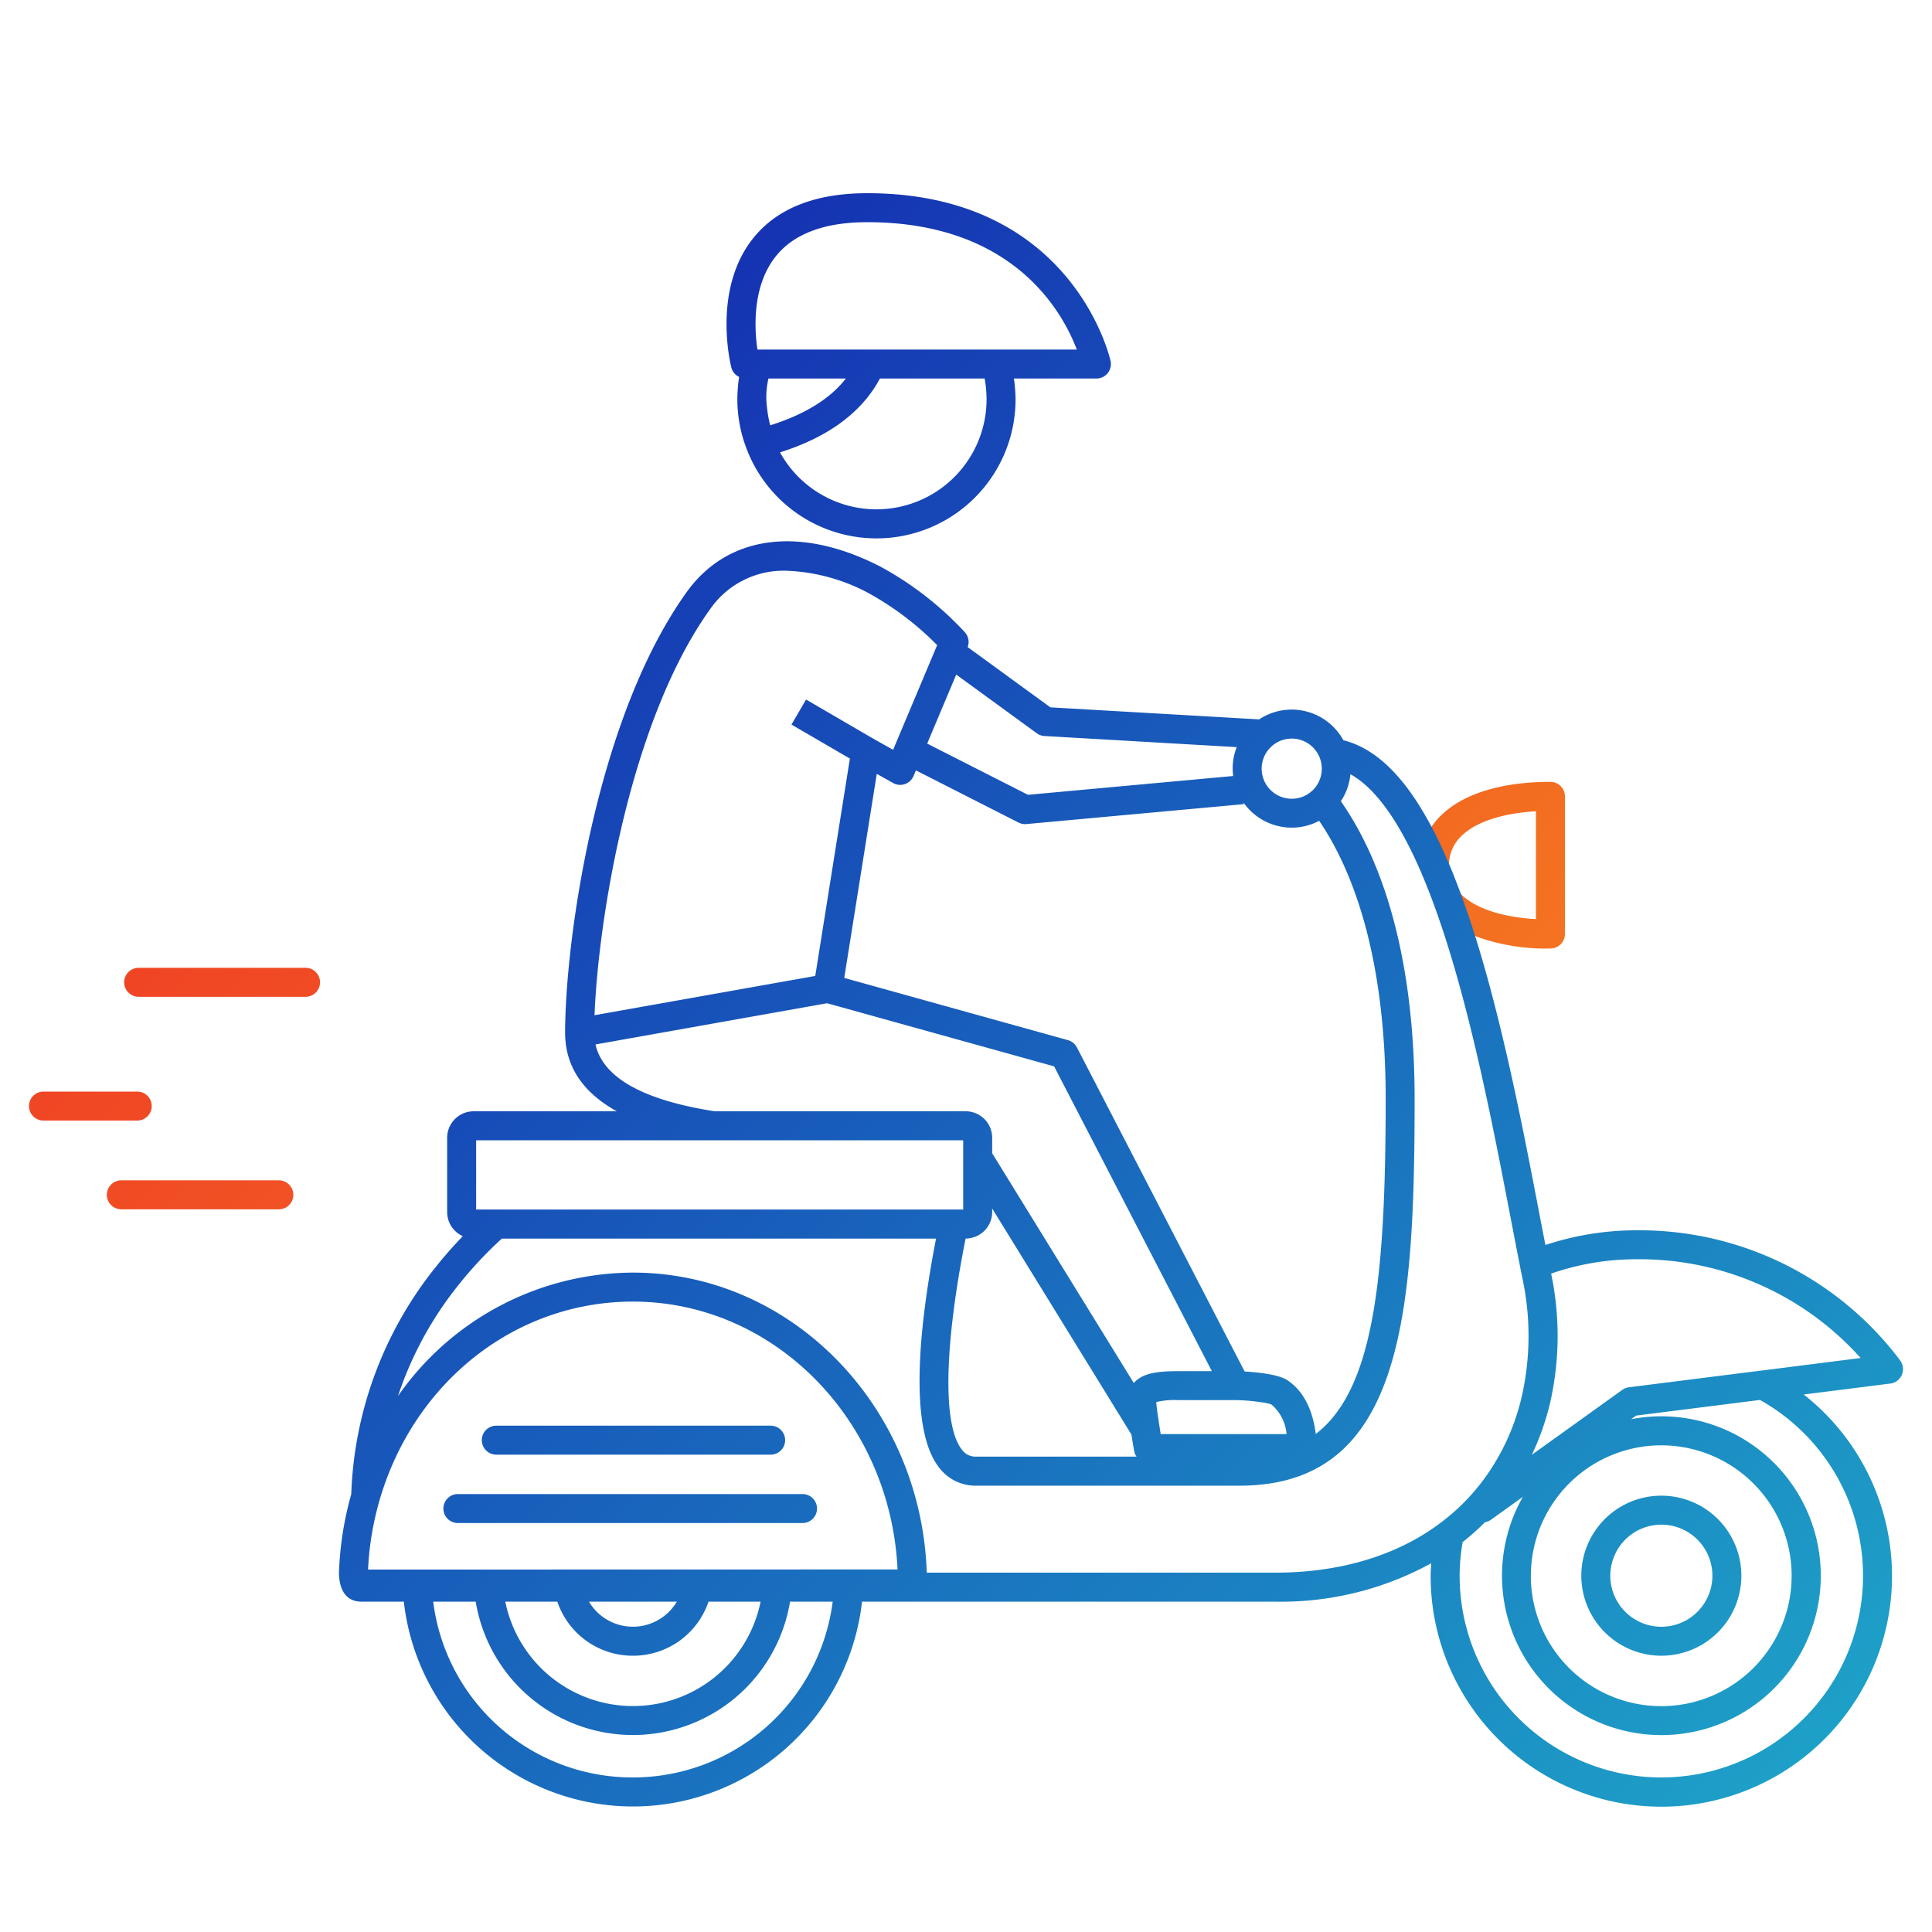
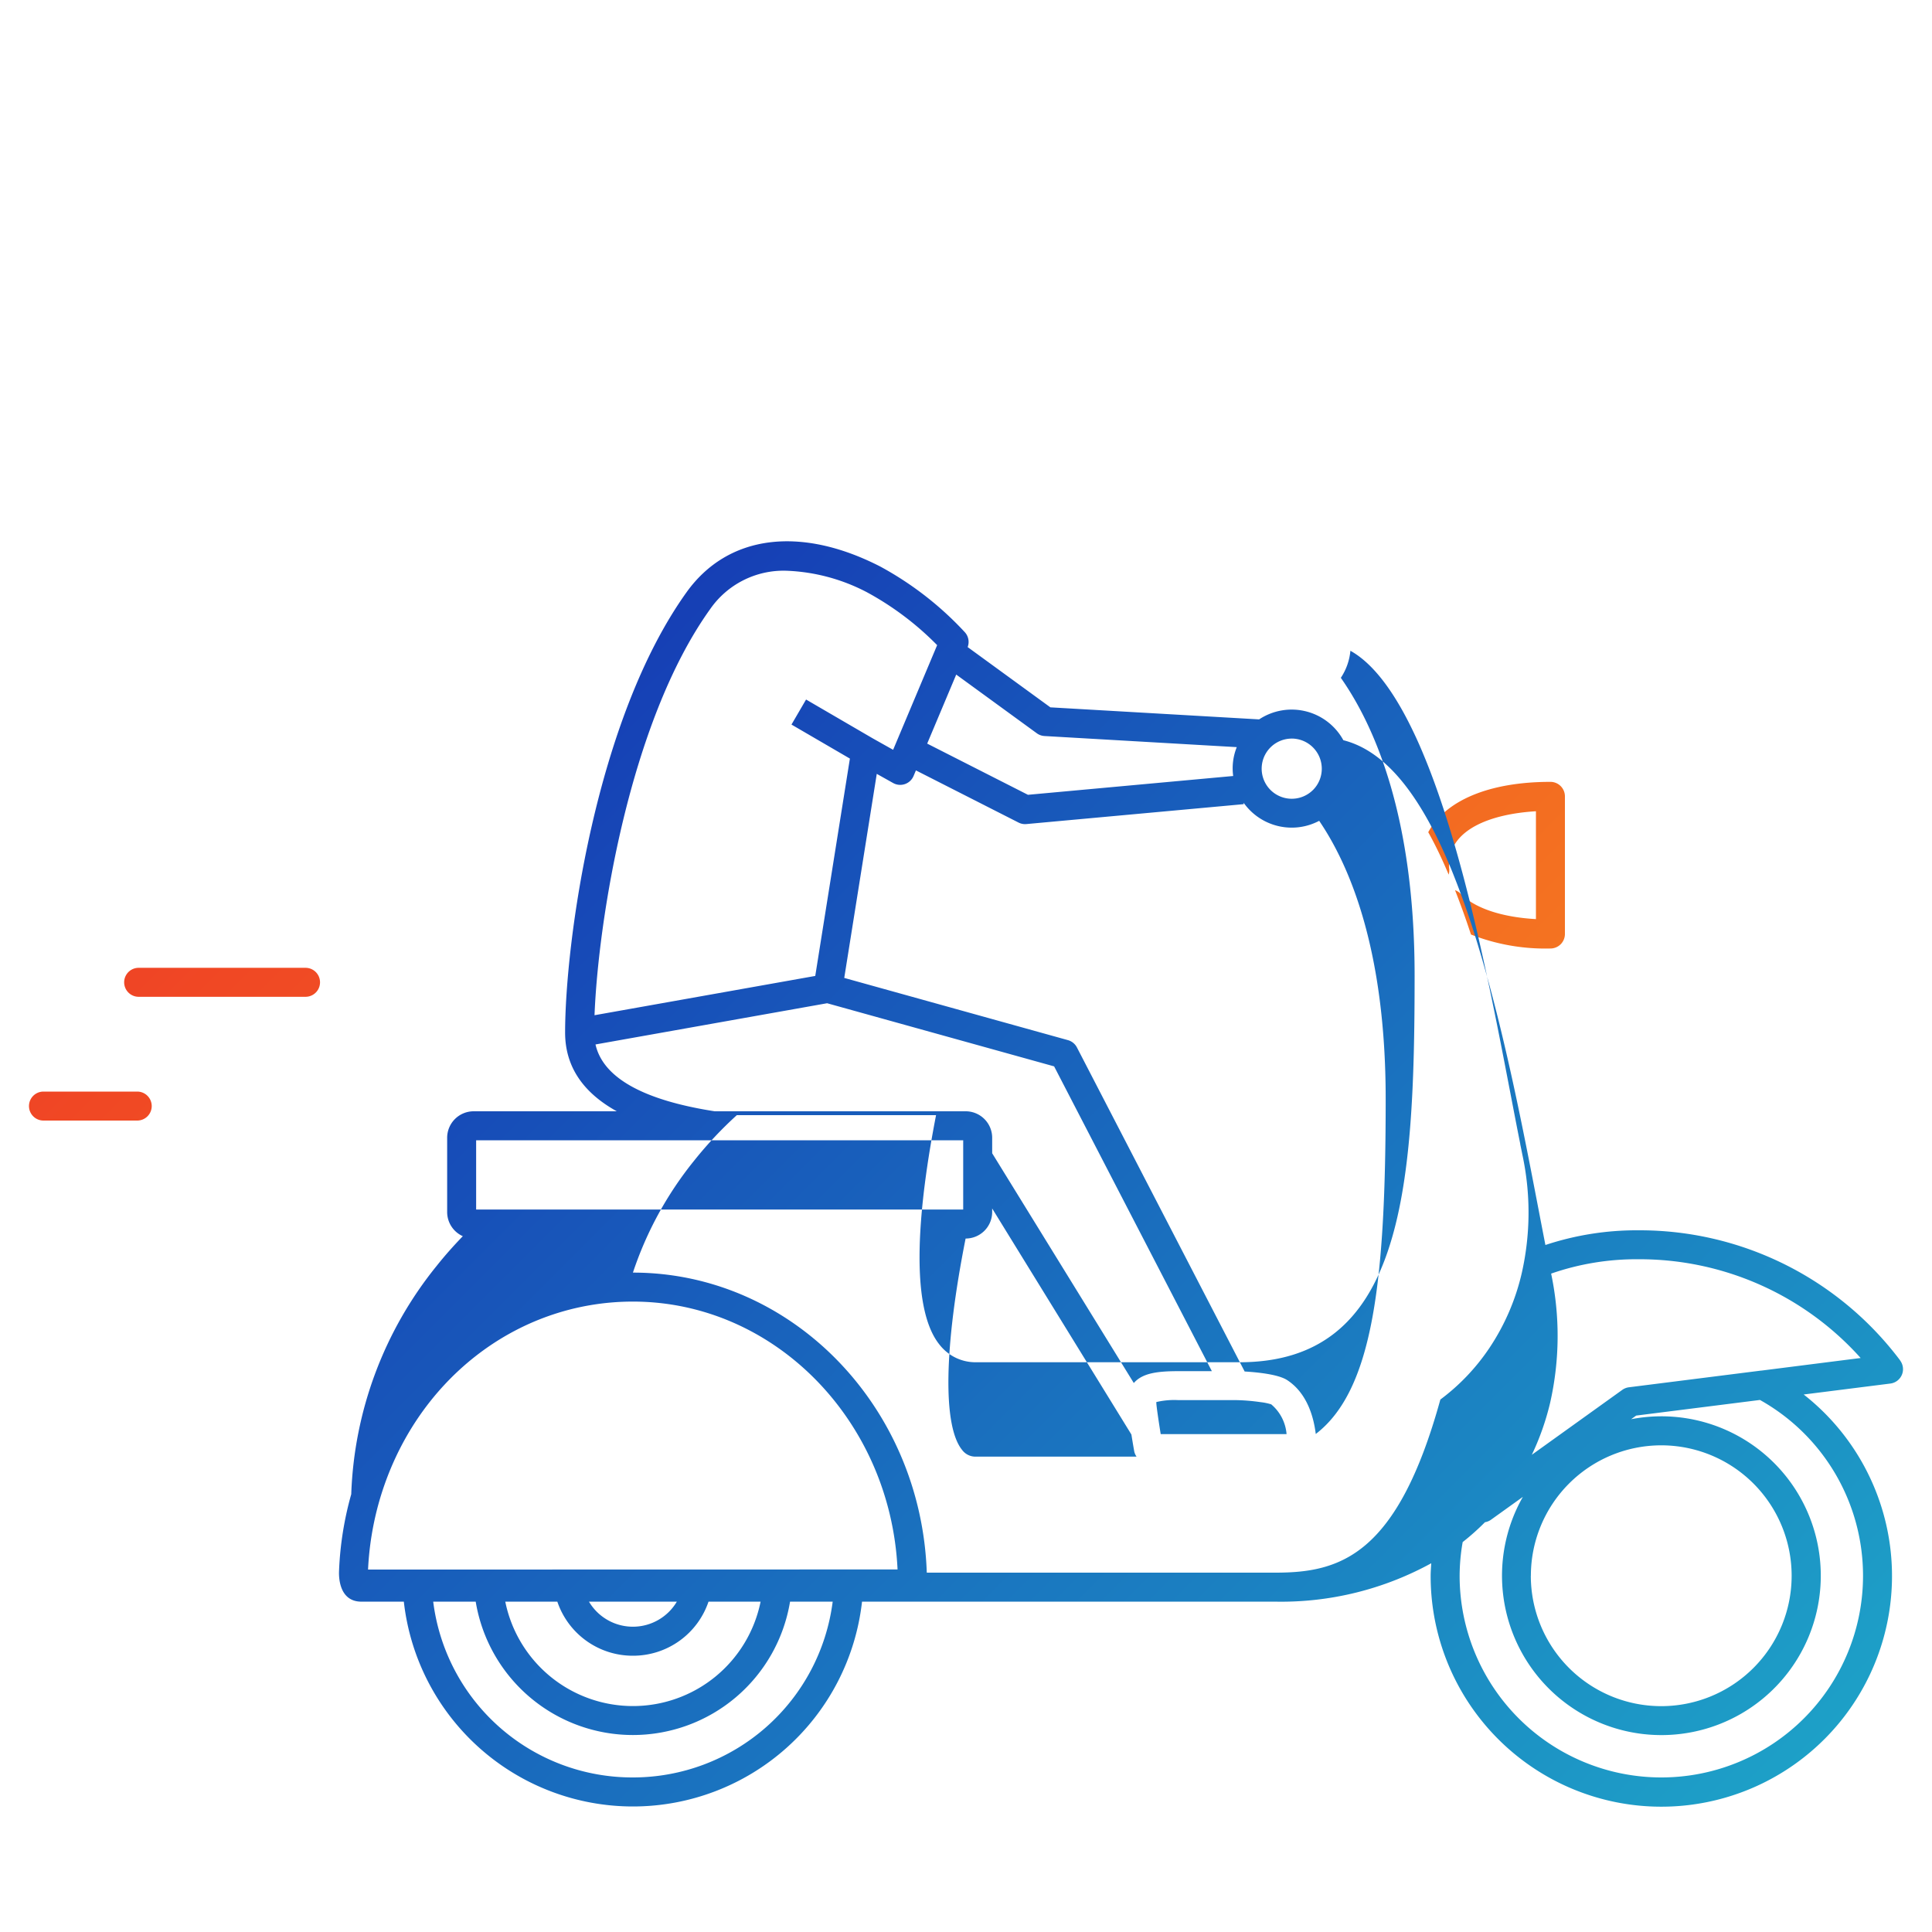
<svg xmlns="http://www.w3.org/2000/svg" xmlns:xlink="http://www.w3.org/1999/xlink" viewBox="0 0 200 200">
  <defs>
    <style>
      .cls-1 {
        fill: url(#Enra_-_verloop_oranje);
      }

      .cls-2 {
        fill: url(#Enra_-_verloop_oranje-2);
      }

      .cls-3 {
        fill: url(#Enra_-_verloop_oranje-3);
      }

      .cls-4 {
        fill: url(#Enra_-_verloop_oranje-4);
      }

      .cls-5 {
        fill: url(#Enra_-_verloop_blauw);
      }

      .cls-6 {
        fill: url(#Enra_-_verloop_blauw-2);
      }

      .cls-7 {
        fill: url(#Enra_-_verloop_blauw-3);
      }

      .cls-8 {
        fill: url(#Enra_-_verloop_blauw-4);
      }

      .cls-9 {
        fill: url(#Enra_-_verloop_blauw-5);
      }
    </style>
    <linearGradient id="Enra_-_verloop_oranje" data-name="Enra - verloop oranje" x1="12.059" y1="90.755" x2="139.26" y2="217.957" gradientUnits="userSpaceOnUse">
      <stop offset="0" stop-color="#ef4125" />
      <stop offset="1" stop-color="#f7921e" />
    </linearGradient>
    <linearGradient id="Enra_-_verloop_oranje-2" x1="-0.081" y1="102.894" x2="127.121" y2="230.096" xlink:href="#Enra_-_verloop_oranje" />
    <linearGradient id="Enra_-_verloop_oranje-3" x1="-1.168" y1="103.982" x2="126.033" y2="231.183" xlink:href="#Enra_-_verloop_oranje" />
    <linearGradient id="Enra_-_verloop_oranje-4" x1="85.336" y1="17.477" x2="212.538" y2="144.679" xlink:href="#Enra_-_verloop_oranje" />
    <linearGradient id="Enra_-_verloop_blauw" data-name="Enra - verloop blauw" x1="60.719" y1="5.261" x2="223.151" y2="167.694" gradientUnits="userSpaceOnUse">
      <stop offset="0" stop-color="#1424b0" />
      <stop offset="1" stop-color="#1ea9c9" />
    </linearGradient>
    <linearGradient id="Enra_-_verloop_blauw-2" x1="37.422" y1="28.558" x2="199.855" y2="190.99" xlink:href="#Enra_-_verloop_blauw" />
    <linearGradient id="Enra_-_verloop_blauw-3" x1="-12.473" y1="78.453" x2="149.959" y2="240.885" xlink:href="#Enra_-_verloop_blauw" />
    <linearGradient id="Enra_-_verloop_blauw-4" x1="-8.765" y1="74.745" x2="153.667" y2="237.177" xlink:href="#Enra_-_verloop_blauw" />
    <linearGradient id="Enra_-_verloop_blauw-5" x1="16.235" y1="49.745" x2="178.667" y2="212.178" xlink:href="#Enra_-_verloop_blauw" />
  </defs>
  <title>bromfiets</title>
  <g id="bromfiets">
    <g>
      <g id="extra">
        <path class="cls-1" d="M31.629,100.188H14.353a1.5,1.5,0,1,0,0,3H31.629a1.5,1.5,0,0,0,0-3Z" />
-         <path class="cls-2" d="M28.866,122.188H12.56a1.5,1.5,0,1,0,0,3H28.866a1.5,1.5,0,0,0,0-3Z" />
        <path class="cls-3" d="M15.706,114.5a1.5,1.5,0,0,0-1.5-1.5H4.5a1.5,1.5,0,0,0,0,3h9.706A1.5,1.5,0,0,0,15.706,114.5Z" />
        <path class="cls-4" d="M149.966,90.537a1.475,1.475,0,0,0,.053-.609,3.265,3.265,0,0,1-.019-.361c0-3.743,4.411-5.313,9-5.586V95.146c-3.56-.2-6.361-1.141-7.812-2.641a1.461,1.461,0,0,0-.564-.354q.865,2.195,1.651,4.59a21.044,21.044,0,0,0,8.225,1.447,1.5,1.5,0,0,0,1.5-1.5V82.438a1.5,1.5,0,0,0-1.5-1.5c-6.356,0-10.865,1.931-12.648,5.21.216.39.431.79.644,1.208C149.016,88.375,149.505,89.446,149.966,90.537Z" />
      </g>
      <g id="main">
-         <path class="cls-5" d="M76.34,38.922a1.55,1.55,0,0,0,.175.1c-.047.3-.089.607-.118.91-.005.053,0,.108-.008.162-.035.414-.059.833-.059,1.251a14.287,14.287,0,0,0,.891,4.936c.017.047.032.1.049.142a.1.1,0,0,0,.01.018,14.392,14.392,0,0,0,27.85-5.1,15.713,15.713,0,0,0-.171-2.156H113.5a1.5,1.5,0,0,0,1.469-1.806C114.933,37.205,111.106,20,89.77,20c-5.43,0-9.435,1.61-11.9,4.787-4.127,5.314-2.242,12.946-2.16,13.268A1.488,1.488,0,0,0,76.34,38.922Zm2.99,2.418a8.635,8.635,0,0,1,.219-2.156h8.014c-1.627,2.109-4.305,3.74-7.832,4.845A13.652,13.652,0,0,1,79.33,41.34Zm22.8,0a11.4,11.4,0,0,1-21.383,5.489c5-1.579,8.469-4.143,10.344-7.645h10.84A12.783,12.783,0,0,1,102.13,41.34ZM80.247,26.615C82.117,24.216,85.321,23,89.77,23c15.054,0,20.181,9.184,21.7,13.184H78.408C78.107,34.13,77.83,29.715,80.247,26.615Z" />
-         <path class="cls-6" d="M171.984,171.4a8.284,8.284,0,1,0-8.287-8.287A8.291,8.291,0,0,0,171.984,171.4Zm0-13.568a5.284,5.284,0,1,1-5.286,5.281A5.288,5.288,0,0,1,171.983,157.833Z" />
-         <path class="cls-7" d="M83.077,154.665H47.4a1.5,1.5,0,0,0,0,3H83.077a1.5,1.5,0,0,0,0-3Z" />
-         <path class="cls-8" d="M51.377,150.586h28.4a1.5,1.5,0,0,0,0-3h-28.4a1.5,1.5,0,0,0,0,3Z" />
-         <path class="cls-9" d="M196.7,140.824A33.728,33.728,0,0,0,169.61,127.36a30.055,30.055,0,0,0-9.63,1.522q-.332-1.7-.69-3.573c-1.687-8.784-3.89-20.235-7.015-29.755q-.785-2.391-1.651-4.591c-.165-.418-.328-.841-.5-1.246-.051-.124-.109-.244-.161-.368-.461-1.091-.95-2.162-1.47-3.181-.213-.417-.428-.817-.644-1.208-2.643-4.77-5.531-7.509-8.785-8.333a6.1,6.1,0,0,0-8.719-2.156l-21.609-1.247-8.565-6.238a1.5,1.5,0,0,0-.277-1.523,33.993,33.993,0,0,0-8.779-6.821c-8.3-4.254-15.793-3.259-20.039,2.662C61.586,74.543,58.509,97.693,58.5,106.863a.248.248,0,0,0,0,.027c0,3.463,1.8,6.183,5.348,8.15H49.03a2.743,2.743,0,0,0-2.74,2.74v7.69a2.739,2.739,0,0,0,1.621,2.5c-.966,1-1.876,2.025-2.711,3.077a39.718,39.718,0,0,0-8.839,23.634,34.084,34.084,0,0,0-1.262,7.9c0,.007,0,.015,0,.022-.027.49-.07,3.2,2.318,3.2h4.388a23.865,23.865,0,0,0,47.432,0H132.05a32.3,32.3,0,0,0,16.113-3.976c-.024.432-.063.861-.063,1.3a23.88,23.88,0,1,0,38.617-18.769l8.97-1.133a1.5,1.5,0,0,0,1.008-2.394Zm-62.98-64.368a3.121,3.121,0,0,1,2.224,5.3c-.019.019-.039.036-.057.055a3.114,3.114,0,1,1-2.167-5.352Zm0,9.221a6.065,6.065,0,0,0,2.841-.706c3.187,4.682,6.884,13.417,6.884,28.789,0,18.706-1.262,30.1-7.238,34.687-.2-1.656-.846-4.2-2.96-5.579-.93-.608-3.162-.818-4.4-.89l-17.363-33.547a1.5,1.5,0,0,0-.93-.756l-23.158-6.441,3.367-21.125,1.693.949a1.5,1.5,0,0,0,2.116-.727l.244-.58,10.623,5.4a1.5,1.5,0,0,0,.68.163,1.239,1.239,0,0,0,.136-.007l22.495-2.061-.014-.15A6.1,6.1,0,0,0,133.715,85.677Zm-.53,62.782H120.156c-.051-.31-.106-.66-.161-1.017-.1-.671-.206-1.374-.27-1.942a3.256,3.256,0,0,1-.024-.36,8.081,8.081,0,0,1,2.282-.2h6a19.952,19.952,0,0,1,2.5.208,5.965,5.965,0,0,1,1.113.229A4.5,4.5,0,0,1,133.185,148.459ZM107.33,75.908a1.485,1.485,0,0,0,.8.285l19.9,1.15a5.87,5.87,0,0,0-.371,2.988l-21.246,1.947-10.431-5.3,3.006-7.146ZM73.518,63.052a9.248,9.248,0,0,1,7.908-3.969,19.48,19.48,0,0,1,8.323,2.229,30.762,30.762,0,0,1,7.264,5.473L92.456,77.62l-2.1-1.179h0l-6.912-4.026-1.51,2.592,6.047,3.522-3.586,22.5-22.85,4.067C61.914,95.53,65.1,74.787,73.518,63.052Zm-11.872,45.07,23.976-4.267,23.5,6.535,16.33,31.552h-3.465c-2.17,0-3.7.2-4.591,1.2-.009.01-.015.021-.024.031L102.71,119.386V117.78a2.743,2.743,0,0,0-2.74-2.74H73.984C66.56,113.883,62.425,111.557,61.646,108.122Zm56.01,42.668H101.04A1.718,1.718,0,0,1,99.6,150.1c-2.021-2.483-1.875-10.628.359-21.887h.01a2.743,2.743,0,0,0,2.74-2.74V125.1l14.413,23.4c.148.925.278,1.662.288,1.719A1.464,1.464,0,0,0,117.656,150.79ZM49.29,118.04H99.71v7.17H49.29ZM65.52,184a20.773,20.773,0,0,1-20.675-18.2h4.4a16.49,16.49,0,0,0,32.541,0H86.2A20.842,20.842,0,0,1,65.52,184Zm0-12.6a8.241,8.241,0,0,0,7.826-5.6h5.391a13.483,13.483,0,0,1-26.431,0h5.388A8.239,8.239,0,0,0,65.52,171.4Zm-4.552-5.6h9.1a5.285,5.285,0,0,1-9.1,0Zm26.913-3.329h-.022l-38.979.008H38.1a31.16,31.16,0,0,1,1.185-7.16c3.58-12.309,14.121-20.579,26.23-20.579,14.659,0,26.669,12.306,27.4,27.73Zm44.169.329H95.94c-.584-17.232-14-31.06-30.42-31.06A29.771,29.771,0,0,0,41.2,144.518a36.978,36.978,0,0,1,6.346-11.6,40.355,40.355,0,0,1,4.41-4.7H96.9c-1.744,8.984-2.907,19.747.376,23.78a4.714,4.714,0,0,0,3.766,1.8H128.3c16.8,0,18.14-17.35,18.14-40.03,0-16.465-4.144-25.838-7.626-30.806l-.011-.017a6.055,6.055,0,0,0,.99-2.8c2.089,1.161,4.111,3.632,6.03,7.4.541,1.063,1.057,2.184,1.533,3.338,4.188,10.017,6.962,24.46,8.988,35.006.363,1.887.7,3.659,1.031,5.3l0,.019,0,.024c.061.287.118.569.173.844l.044.22a28.387,28.387,0,0,1-.061,12.276,23.375,23.375,0,0,1-3.337,7.73,21.713,21.713,0,0,1-5.088,5.356C144.647,161.017,138.746,162.8,132.05,162.8Zm60.81.32a20.88,20.88,0,1,1-41.76,0,20.309,20.309,0,0,1,.316-3.485,24.79,24.79,0,0,0,2.308-2.057,1.452,1.452,0,0,0,.6-.239l3.323-2.384a16.5,16.5,0,1,0,14.335-8.339h0a16.687,16.687,0,0,0-3.13.3l.524-.375,12.814-1.618A20.848,20.848,0,0,1,192.86,163.12Zm-34.384,0a13.5,13.5,0,0,1,13.5-13.5h0a13.5,13.5,0,1,1-13.506,13.5Zm23.883-21.239-.035,0-13.7,1.73a1.5,1.5,0,0,0-.686.269l-9.364,6.719a26.9,26.9,0,0,0,1.889-5.356,31.306,31.306,0,0,0,.11-13.4,26.913,26.913,0,0,1,9.04-1.486,30.71,30.71,0,0,1,23,10.223Z" />
+         <path class="cls-9" d="M196.7,140.824A33.728,33.728,0,0,0,169.61,127.36a30.055,30.055,0,0,0-9.63,1.522q-.332-1.7-.69-3.573c-1.687-8.784-3.89-20.235-7.015-29.755q-.785-2.391-1.651-4.591c-.165-.418-.328-.841-.5-1.246-.051-.124-.109-.244-.161-.368-.461-1.091-.95-2.162-1.47-3.181-.213-.417-.428-.817-.644-1.208-2.643-4.77-5.531-7.509-8.785-8.333a6.1,6.1,0,0,0-8.719-2.156l-21.609-1.247-8.565-6.238a1.5,1.5,0,0,0-.277-1.523,33.993,33.993,0,0,0-8.779-6.821c-8.3-4.254-15.793-3.259-20.039,2.662C61.586,74.543,58.509,97.693,58.5,106.863a.248.248,0,0,0,0,.027c0,3.463,1.8,6.183,5.348,8.15H49.03a2.743,2.743,0,0,0-2.74,2.74v7.69a2.739,2.739,0,0,0,1.621,2.5c-.966,1-1.876,2.025-2.711,3.077a39.718,39.718,0,0,0-8.839,23.634,34.084,34.084,0,0,0-1.262,7.9c0,.007,0,.015,0,.022-.027.49-.07,3.2,2.318,3.2h4.388a23.865,23.865,0,0,0,47.432,0H132.05a32.3,32.3,0,0,0,16.113-3.976c-.024.432-.063.861-.063,1.3a23.88,23.88,0,1,0,38.617-18.769l8.97-1.133a1.5,1.5,0,0,0,1.008-2.394Zm-62.98-64.368a3.121,3.121,0,0,1,2.224,5.3c-.019.019-.039.036-.057.055a3.114,3.114,0,1,1-2.167-5.352Zm0,9.221a6.065,6.065,0,0,0,2.841-.706c3.187,4.682,6.884,13.417,6.884,28.789,0,18.706-1.262,30.1-7.238,34.687-.2-1.656-.846-4.2-2.96-5.579-.93-.608-3.162-.818-4.4-.89l-17.363-33.547a1.5,1.5,0,0,0-.93-.756l-23.158-6.441,3.367-21.125,1.693.949a1.5,1.5,0,0,0,2.116-.727l.244-.58,10.623,5.4a1.5,1.5,0,0,0,.68.163,1.239,1.239,0,0,0,.136-.007l22.495-2.061-.014-.15A6.1,6.1,0,0,0,133.715,85.677Zm-.53,62.782H120.156c-.051-.31-.106-.66-.161-1.017-.1-.671-.206-1.374-.27-1.942a3.256,3.256,0,0,1-.024-.36,8.081,8.081,0,0,1,2.282-.2h6a19.952,19.952,0,0,1,2.5.208,5.965,5.965,0,0,1,1.113.229A4.5,4.5,0,0,1,133.185,148.459ZM107.33,75.908a1.485,1.485,0,0,0,.8.285l19.9,1.15a5.87,5.87,0,0,0-.371,2.988l-21.246,1.947-10.431-5.3,3.006-7.146ZM73.518,63.052a9.248,9.248,0,0,1,7.908-3.969,19.48,19.48,0,0,1,8.323,2.229,30.762,30.762,0,0,1,7.264,5.473L92.456,77.62l-2.1-1.179h0l-6.912-4.026-1.51,2.592,6.047,3.522-3.586,22.5-22.85,4.067C61.914,95.53,65.1,74.787,73.518,63.052Zm-11.872,45.07,23.976-4.267,23.5,6.535,16.33,31.552h-3.465c-2.17,0-3.7.2-4.591,1.2-.009.01-.015.021-.024.031L102.71,119.386V117.78a2.743,2.743,0,0,0-2.74-2.74H73.984C66.56,113.883,62.425,111.557,61.646,108.122Zm56.01,42.668H101.04A1.718,1.718,0,0,1,99.6,150.1c-2.021-2.483-1.875-10.628.359-21.887h.01a2.743,2.743,0,0,0,2.74-2.74V125.1l14.413,23.4c.148.925.278,1.662.288,1.719A1.464,1.464,0,0,0,117.656,150.79ZM49.29,118.04H99.71v7.17H49.29ZM65.52,184a20.773,20.773,0,0,1-20.675-18.2h4.4a16.49,16.49,0,0,0,32.541,0H86.2A20.842,20.842,0,0,1,65.52,184Zm0-12.6a8.241,8.241,0,0,0,7.826-5.6h5.391a13.483,13.483,0,0,1-26.431,0h5.388A8.239,8.239,0,0,0,65.52,171.4Zm-4.552-5.6h9.1a5.285,5.285,0,0,1-9.1,0Zm26.913-3.329h-.022l-38.979.008H38.1a31.16,31.16,0,0,1,1.185-7.16c3.58-12.309,14.121-20.579,26.23-20.579,14.659,0,26.669,12.306,27.4,27.73Zm44.169.329H95.94c-.584-17.232-14-31.06-30.42-31.06a36.978,36.978,0,0,1,6.346-11.6,40.355,40.355,0,0,1,4.41-4.7H96.9c-1.744,8.984-2.907,19.747.376,23.78a4.714,4.714,0,0,0,3.766,1.8H128.3c16.8,0,18.14-17.35,18.14-40.03,0-16.465-4.144-25.838-7.626-30.806l-.011-.017a6.055,6.055,0,0,0,.99-2.8c2.089,1.161,4.111,3.632,6.03,7.4.541,1.063,1.057,2.184,1.533,3.338,4.188,10.017,6.962,24.46,8.988,35.006.363,1.887.7,3.659,1.031,5.3l0,.019,0,.024c.061.287.118.569.173.844l.044.22a28.387,28.387,0,0,1-.061,12.276,23.375,23.375,0,0,1-3.337,7.73,21.713,21.713,0,0,1-5.088,5.356C144.647,161.017,138.746,162.8,132.05,162.8Zm60.81.32a20.88,20.88,0,1,1-41.76,0,20.309,20.309,0,0,1,.316-3.485,24.79,24.79,0,0,0,2.308-2.057,1.452,1.452,0,0,0,.6-.239l3.323-2.384a16.5,16.5,0,1,0,14.335-8.339h0a16.687,16.687,0,0,0-3.13.3l.524-.375,12.814-1.618A20.848,20.848,0,0,1,192.86,163.12Zm-34.384,0a13.5,13.5,0,0,1,13.5-13.5h0a13.5,13.5,0,1,1-13.506,13.5Zm23.883-21.239-.035,0-13.7,1.73a1.5,1.5,0,0,0-.686.269l-9.364,6.719a26.9,26.9,0,0,0,1.889-5.356,31.306,31.306,0,0,0,.11-13.4,26.913,26.913,0,0,1,9.04-1.486,30.71,30.71,0,0,1,23,10.223Z" />
      </g>
    </g>
  </g>
</svg>